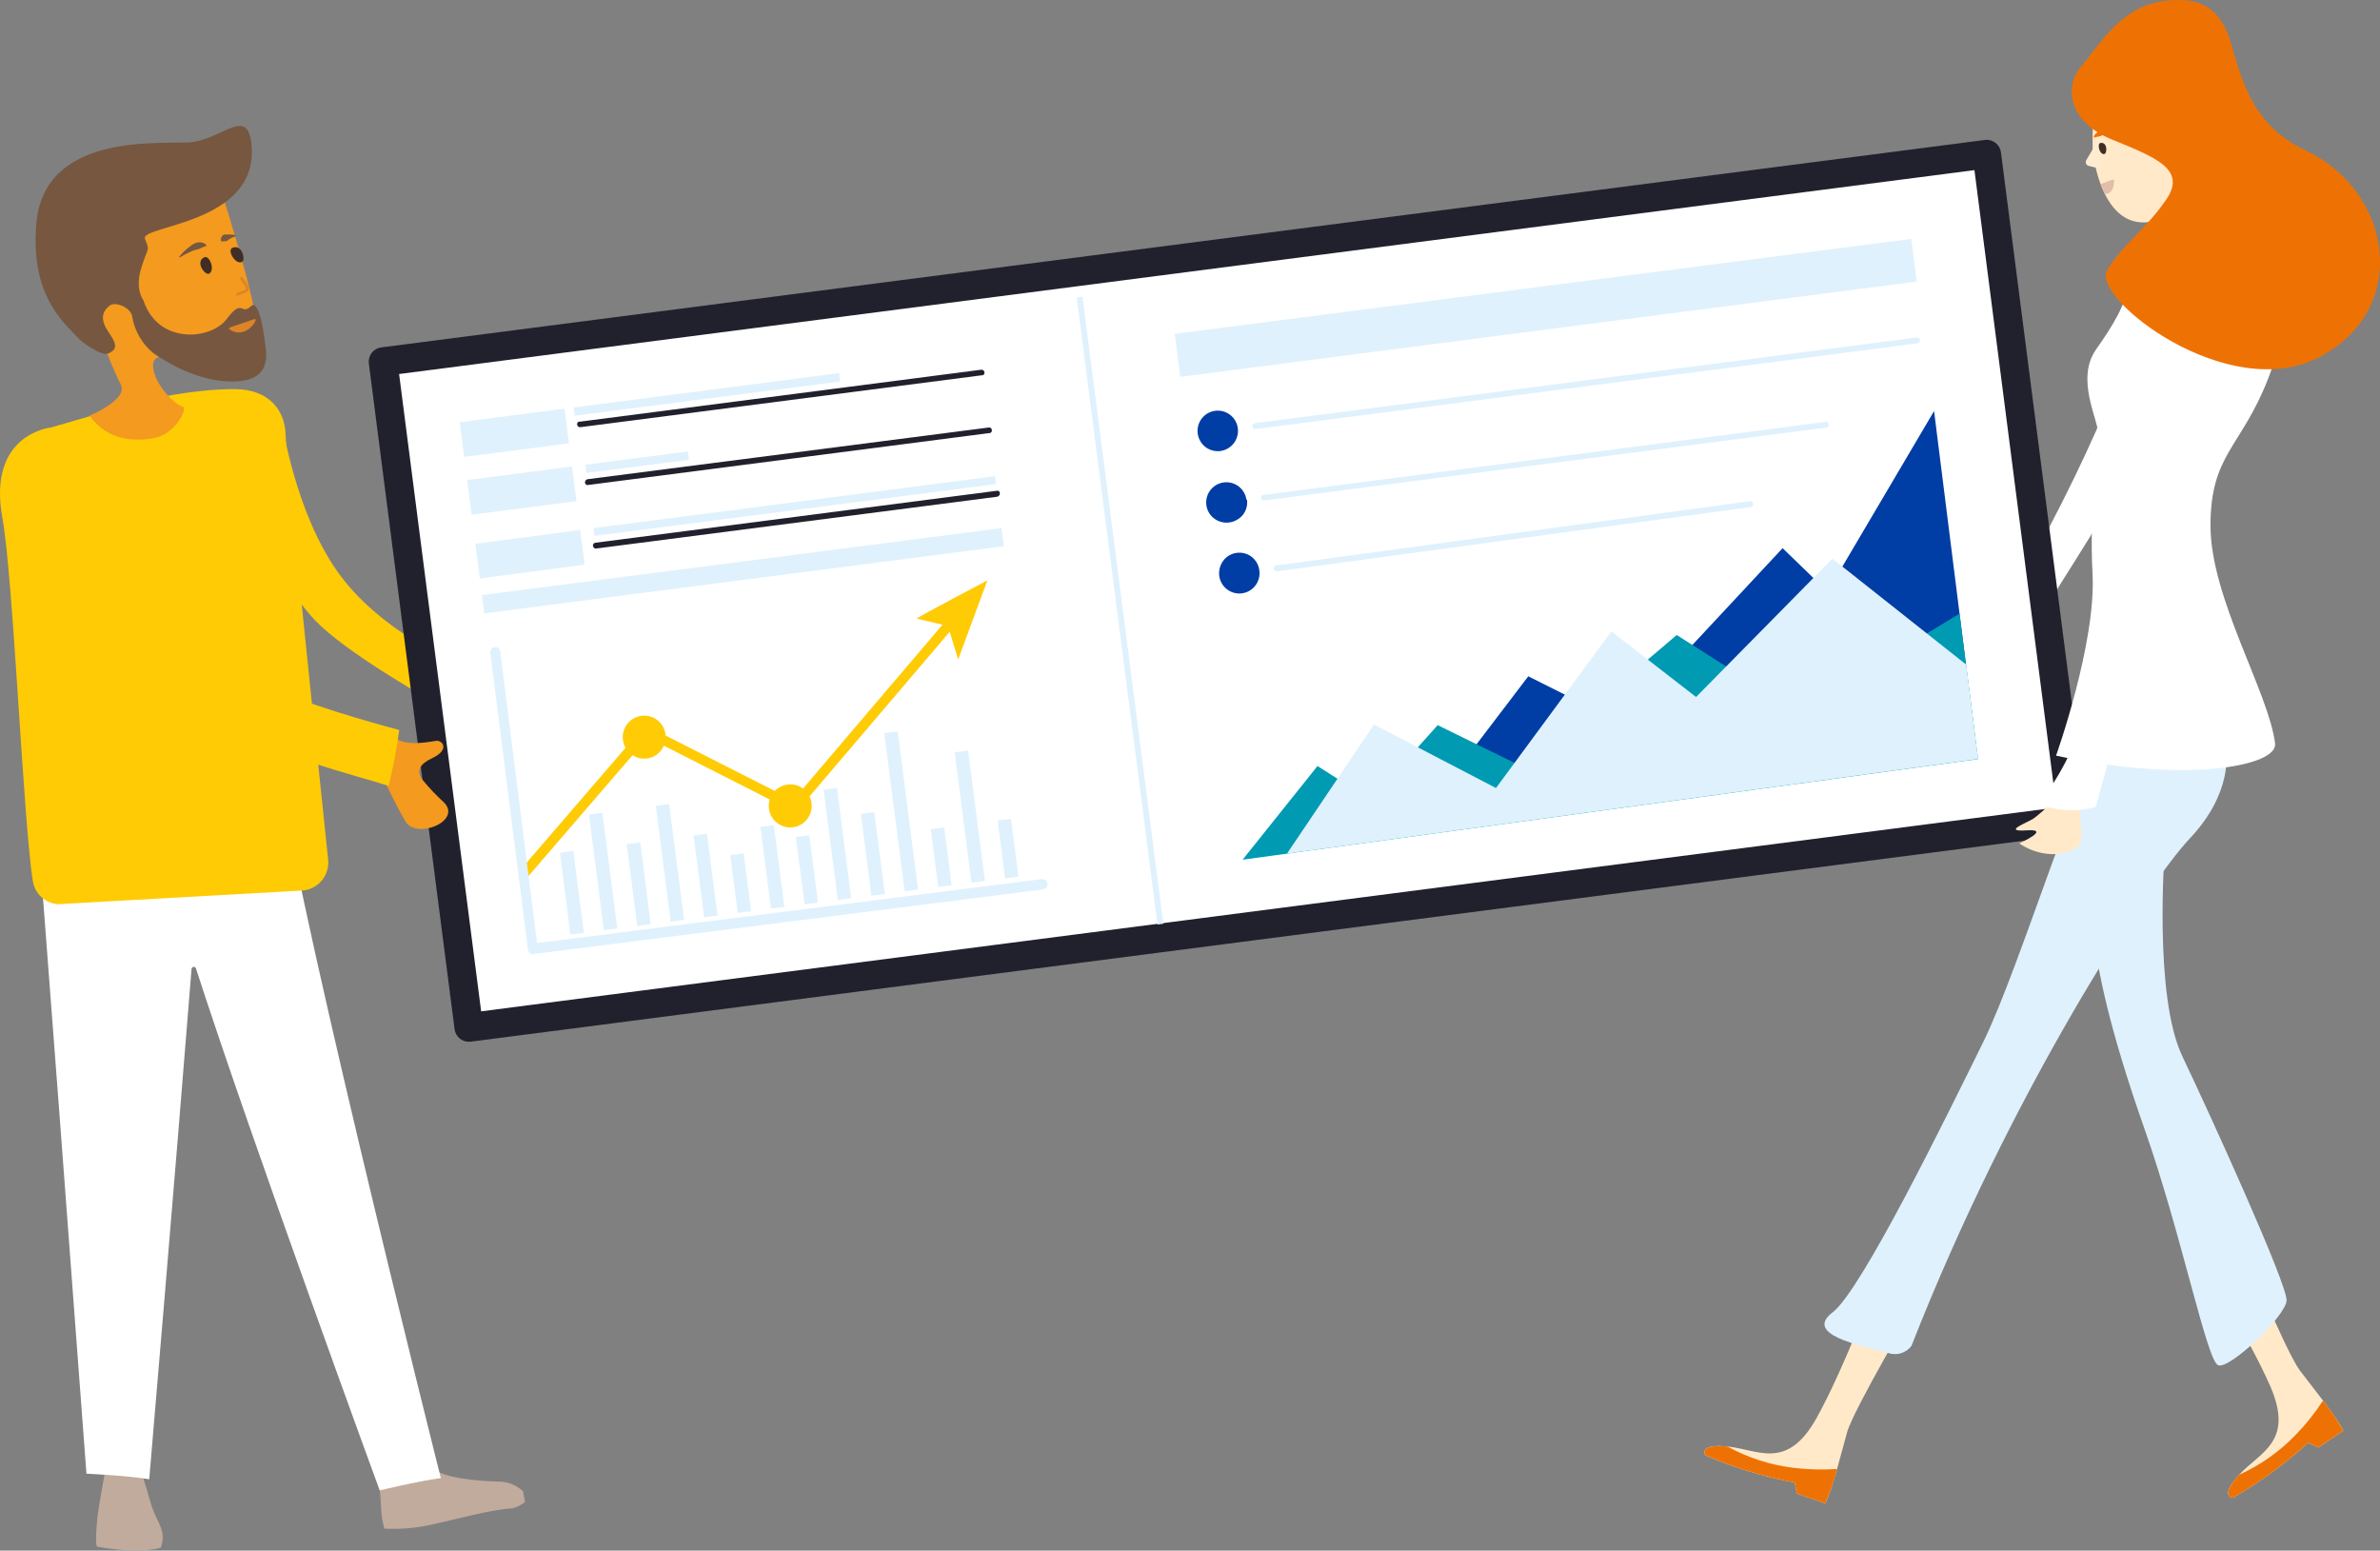
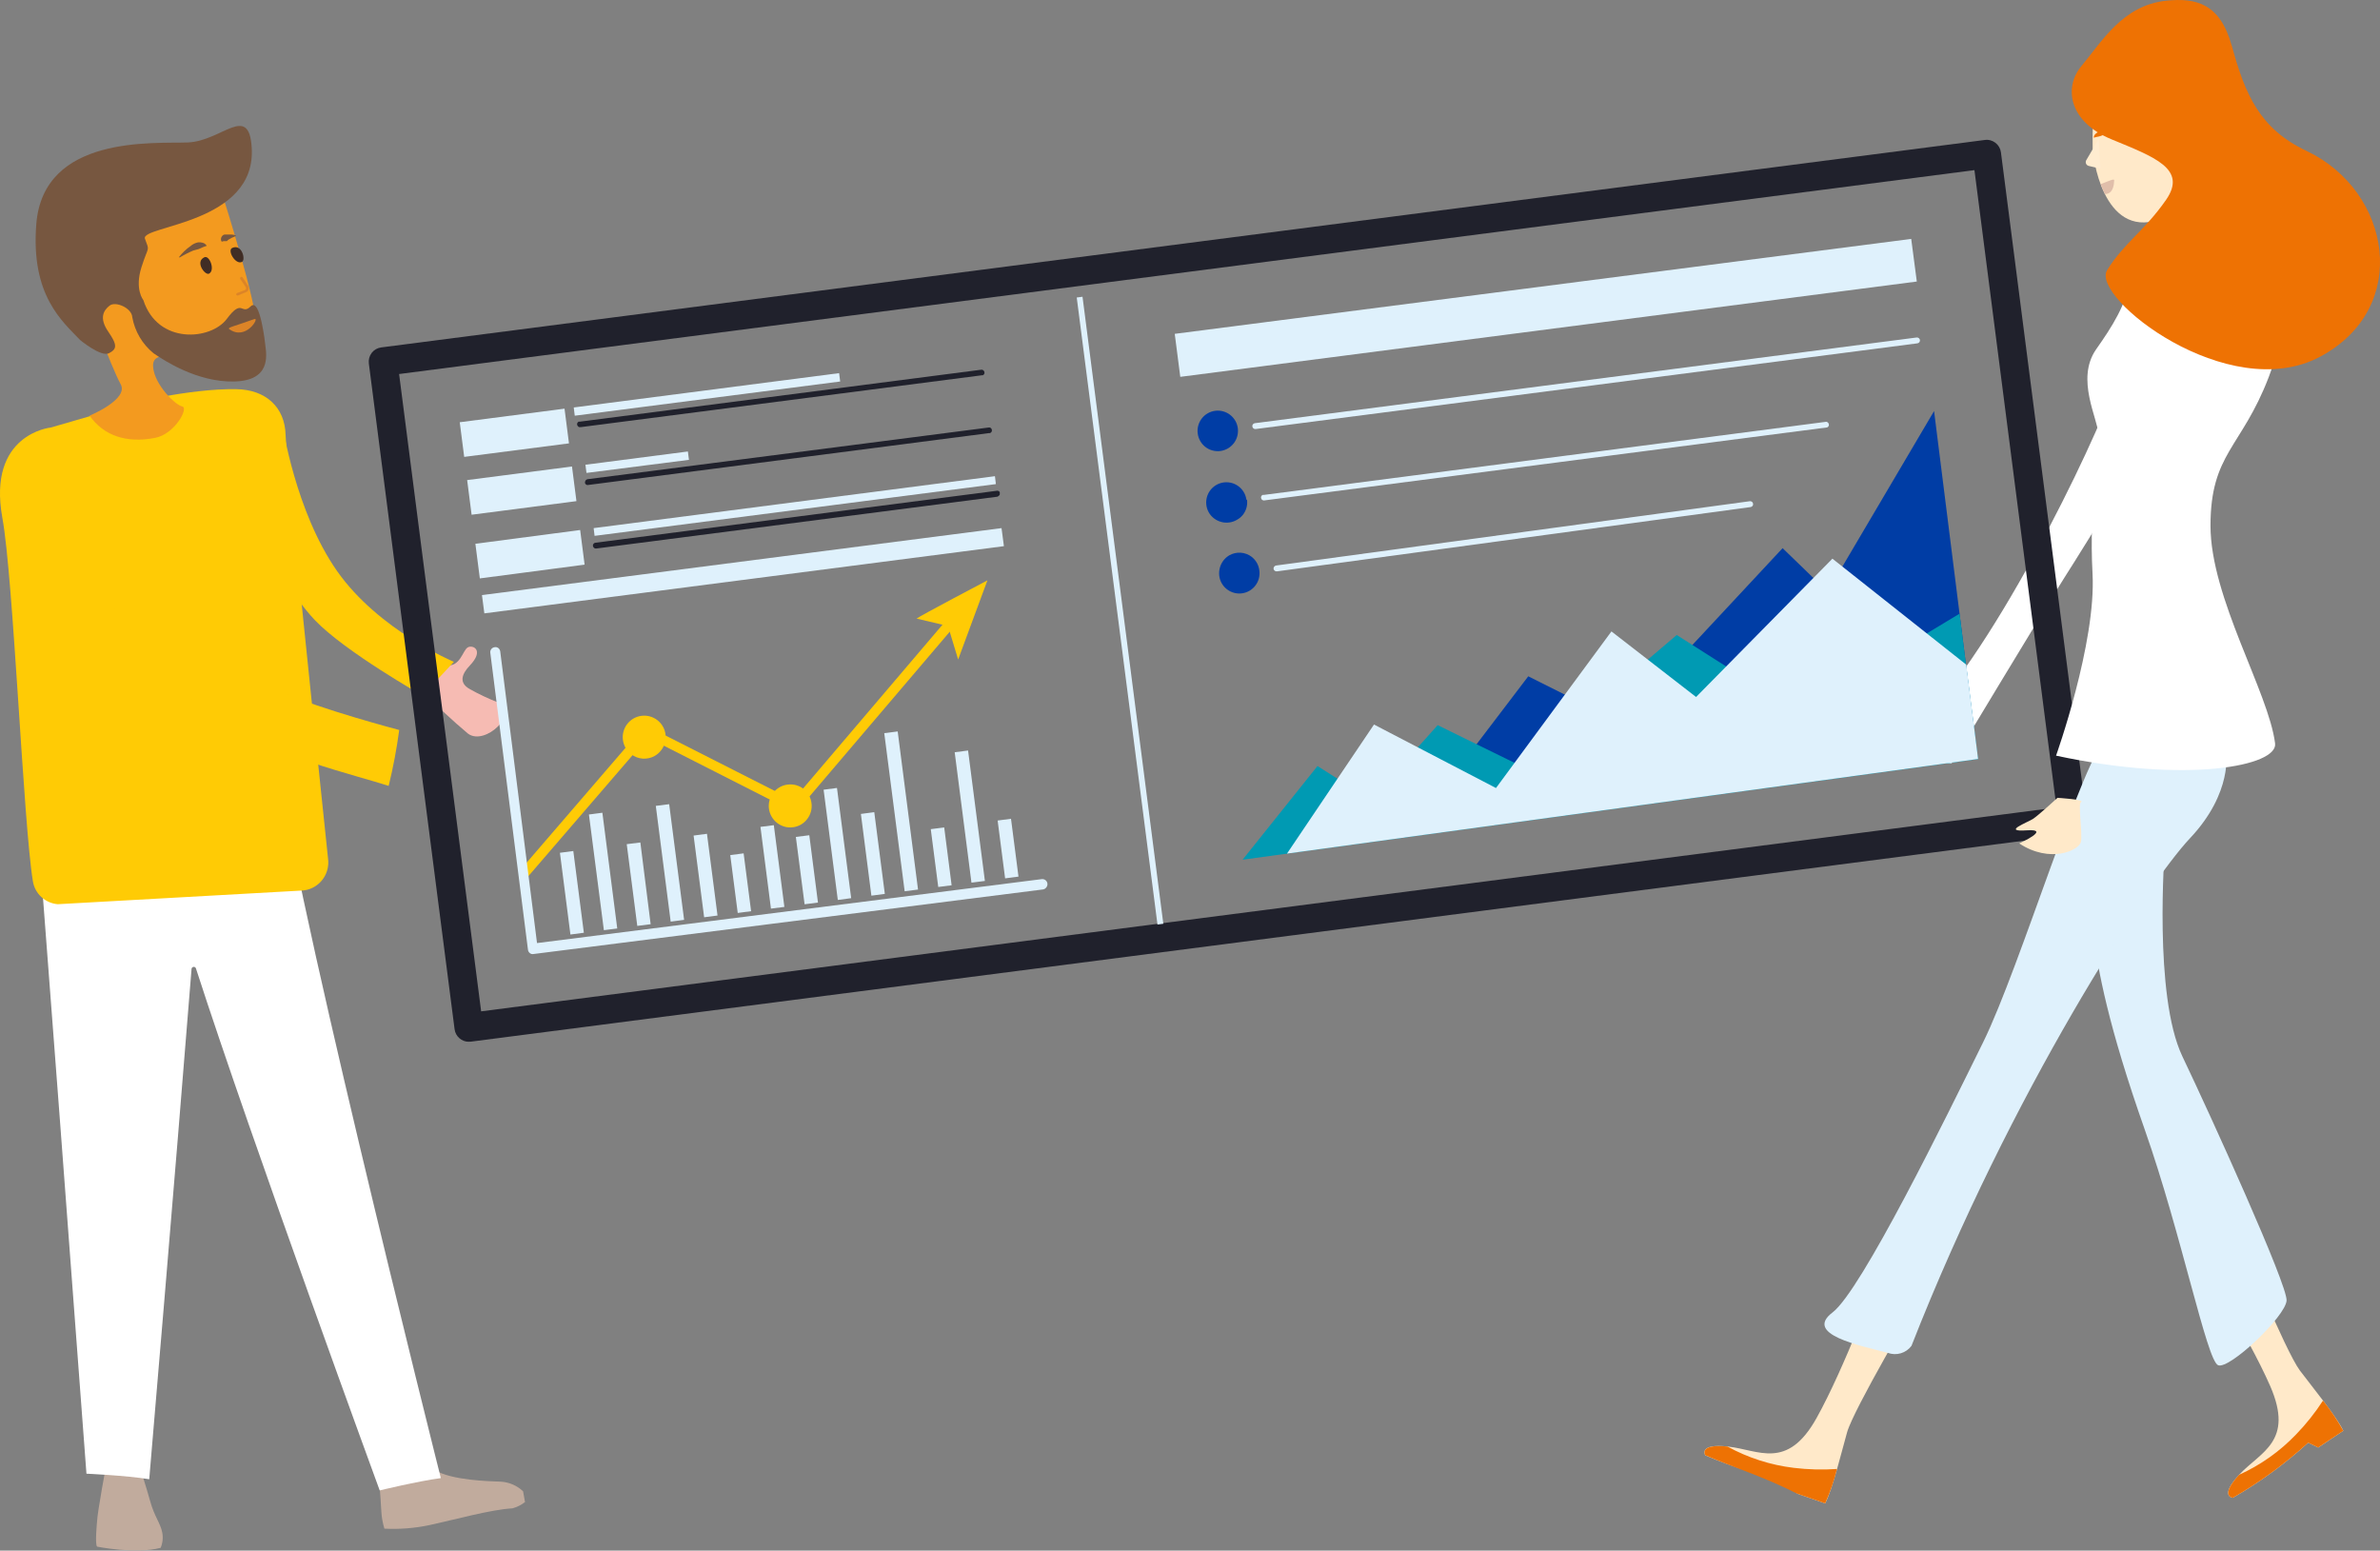
<svg xmlns="http://www.w3.org/2000/svg" width="241" height="157" viewBox="0 0 241 157" fill="none">
  <rect x="0" y="0" width="241" height="157" fill="#808080" stroke="none" />
  <g clip-path="url(#clip0_4099_36249)">
    <path fill-rule="evenodd" clip-rule="evenodd" d="M218.838 31.58C221.833 31.669 220.288 37.652 220.288 37.652C219.201 42.471 211.172 55.132 209.061 58.455C206.951 61.778 197.618 77.291 197.618 77.291C194.662 77.494 191.693 75.553 191.693 75.553C199.405 70.683 210.657 48.035 213.702 40.154C216.003 34.202 215.857 31.573 218.692 31.573L218.838 31.58Z" fill="white" />
    <path fill-rule="evenodd" clip-rule="evenodd" d="M42.859 70.053C44.295 71.541 45.808 72.952 47.392 74.28C49.108 75.553 52.688 72.186 50.373 71.097C49.413 70.722 48.481 70.279 47.583 69.773C46.413 69.136 46.775 68.22 47.583 67.373C49.038 65.845 47.92 65.26 47.379 65.54C46.839 65.82 46.629 67.628 45.072 67.354L42.859 70.053Z" fill="#F6BBB3" />
    <path fill-rule="evenodd" clip-rule="evenodd" d="M24.881 47.544C24.881 47.544 26.7 57.367 31.912 62.815C34.964 65.998 42.783 70.422 42.783 70.422L45.962 67.01C45.962 67.01 38.333 63.828 34.118 57.799C29.904 51.771 28.607 43.012 28.607 43.012L24.875 47.544H24.881Z" fill="#FFCB05" />
-     <path fill-rule="evenodd" clip-rule="evenodd" d="M209.862 83.013L47.469 104.02L38.778 36.615L201.172 15.608L209.862 83.013Z" fill="white" />
    <path fill-rule="evenodd" clip-rule="evenodd" d="M40.413 37.869L48.721 102.396L208.242 81.759L199.933 17.225L40.413 37.869ZM47.469 105.477C47.117 105.478 46.778 105.349 46.516 105.115C46.249 104.882 46.078 104.561 46.032 104.211L37.349 36.799C37.303 36.416 37.407 36.031 37.641 35.724C37.757 35.574 37.902 35.448 38.066 35.354C38.231 35.26 38.413 35.2 38.601 35.176L200.995 14.17C201.183 14.145 201.375 14.158 201.558 14.209C201.741 14.259 201.913 14.345 202.063 14.463C202.367 14.697 202.566 15.043 202.616 15.424L211.299 82.835C211.325 83.023 211.313 83.215 211.264 83.399C211.215 83.582 211.13 83.754 211.013 83.904C210.777 84.21 210.43 84.409 210.047 84.458L47.679 105.465H47.495L47.469 105.477Z" fill="#20212C" />
    <path fill-rule="evenodd" clip-rule="evenodd" d="M145.776 80.27L154.753 68.474L166.73 74.477L166.615 70.403L180.506 55.501L188.706 63.433L185.852 58.563L195.845 41.618L200.092 75.394L145.776 80.27Z" fill="#003DA5" />
    <path fill-rule="evenodd" clip-rule="evenodd" d="M125.827 87.043L133.411 77.558L138.802 80.989L145.579 73.42L154.123 77.609L169.787 64.292L181.974 72.045L198.426 62.134L200.301 76.858L125.827 87.043Z" fill="#009AB3" />
    <path fill-rule="evenodd" clip-rule="evenodd" d="M139.132 73.357L151.484 79.786L163.175 63.929L171.745 70.569L185.552 56.565L199.106 67.297L200.301 76.845L130.321 86.425L139.132 73.357Z" fill="#DFF1FC" />
    <path fill-rule="evenodd" clip-rule="evenodd" d="M52.529 88.271L65.053 73.726C65.129 73.636 65.234 73.575 65.349 73.553C65.465 73.531 65.585 73.549 65.689 73.605L80.31 81.021L96.565 61.924C96.609 61.873 96.66 61.83 96.718 61.797C96.779 61.764 96.846 61.747 96.915 61.746C96.98 61.733 97.047 61.733 97.112 61.746C97.176 61.767 97.234 61.802 97.284 61.848C97.336 61.89 97.379 61.942 97.411 62.001C97.439 62.06 97.457 62.125 97.462 62.192C97.475 62.259 97.475 62.328 97.462 62.395C97.438 62.458 97.403 62.516 97.36 62.567L80.831 81.976C80.759 82.064 80.658 82.125 80.545 82.148C80.433 82.168 80.317 82.152 80.215 82.103L65.593 74.674L53.305 88.94C53.222 89.033 53.11 89.093 52.987 89.112" fill="#FFCB05" />
    <path fill-rule="evenodd" clip-rule="evenodd" d="M92.815 62.631C93.183 62.338 99.986 58.761 99.986 58.761L97.023 66.775L95.993 63.382L92.815 62.631ZM67.386 74.356C67.421 74.641 67.402 74.931 67.329 75.209C67.251 75.484 67.121 75.741 66.947 75.967C66.774 76.194 66.558 76.384 66.312 76.527C65.939 76.742 65.51 76.84 65.081 76.809C64.651 76.779 64.241 76.62 63.902 76.355C63.676 76.181 63.486 75.965 63.343 75.718C63.203 75.468 63.113 75.194 63.076 74.91C63.003 74.337 63.161 73.758 63.515 73.302C63.868 72.845 64.388 72.548 64.961 72.475C65.533 72.403 66.111 72.561 66.567 72.915C67.023 73.269 67.32 73.789 67.392 74.362L67.386 74.356ZM82.173 81.32C82.211 81.604 82.192 81.893 82.116 82.17C82.041 82.446 81.911 82.705 81.734 82.93C81.562 83.159 81.346 83.349 81.098 83.491C80.851 83.63 80.579 83.72 80.297 83.758C80.015 83.797 79.727 83.777 79.452 83.701C79.176 83.623 78.917 83.493 78.689 83.319C78.466 83.144 78.278 82.928 78.136 82.682C77.992 82.434 77.899 82.159 77.863 81.874C77.826 81.588 77.847 81.298 77.923 81.02C78 80.743 78.13 80.483 78.308 80.256C78.485 80.029 78.706 79.84 78.957 79.699C79.208 79.558 79.484 79.469 79.77 79.436C80.344 79.366 80.922 79.526 81.378 79.881C81.822 80.238 82.107 80.754 82.173 81.32Z" fill="#FFCB05" />
    <path fill-rule="evenodd" clip-rule="evenodd" d="M105.624 90.053L54.035 96.591C53.968 96.603 53.899 96.603 53.832 96.591C53.767 96.576 53.706 96.545 53.654 96.502C53.602 96.462 53.559 96.412 53.527 96.355C53.491 96.298 53.469 96.232 53.463 96.164L49.649 66.1C49.639 66.034 49.643 65.966 49.659 65.902C49.676 65.837 49.705 65.776 49.745 65.723C49.785 65.669 49.836 65.624 49.894 65.591C49.951 65.557 50.015 65.536 50.081 65.527V65.527C50.146 65.514 50.213 65.514 50.278 65.527C50.344 65.546 50.407 65.577 50.463 65.616C50.514 65.659 50.557 65.711 50.59 65.769C50.624 65.827 50.646 65.892 50.654 65.96L54.379 95.483L105.49 89.01C105.625 88.993 105.761 89.031 105.868 89.115C105.975 89.198 106.045 89.32 106.062 89.455C106.071 89.521 106.067 89.589 106.049 89.653C106.032 89.718 106.002 89.778 105.961 89.831C105.923 89.889 105.873 89.938 105.815 89.977C105.757 90.015 105.692 90.041 105.624 90.053V90.053ZM117.798 93.529L117.207 93.606L109.031 30.122L109.616 30.045L117.798 93.529Z" fill="#DFF1FC" />
    <path fill-rule="evenodd" clip-rule="evenodd" d="M57.615 44.89L47.005 46.259L46.554 42.751L57.164 41.376L57.615 44.89Z" fill="#DFF1FC" />
    <path fill-rule="evenodd" clip-rule="evenodd" d="M99.426 37.996L58.791 43.248C58.751 43.254 58.71 43.254 58.67 43.248C58.63 43.24 58.593 43.222 58.562 43.197C58.53 43.173 58.504 43.143 58.486 43.108C58.461 43.074 58.445 43.035 58.441 42.993C58.435 42.955 58.435 42.916 58.441 42.878C58.453 42.839 58.472 42.802 58.498 42.77C58.523 42.74 58.554 42.714 58.587 42.694C58.625 42.685 58.664 42.685 58.702 42.694L99.337 37.436H99.458C99.496 37.446 99.533 37.463 99.566 37.487C99.598 37.512 99.626 37.542 99.648 37.576C99.667 37.612 99.68 37.651 99.686 37.69C99.693 37.73 99.693 37.771 99.686 37.811C99.674 37.849 99.654 37.883 99.629 37.913C99.603 37.945 99.571 37.971 99.534 37.99C99.496 38 99.457 38 99.419 37.99" fill="#20212C" />
    <path fill-rule="evenodd" clip-rule="evenodd" d="M58.371 50.74L47.755 52.115L47.304 48.607L57.92 47.232L58.371 50.74Z" fill="#DFF1FC" />
    <path fill-rule="evenodd" clip-rule="evenodd" d="M100.183 43.846L59.548 49.104C59.51 49.11 59.471 49.11 59.433 49.104C59.396 49.091 59.362 49.072 59.331 49.047C59.3 49.026 59.273 48.997 59.255 48.964C59.226 48.89 59.226 48.808 59.255 48.735C59.268 48.699 59.285 48.665 59.306 48.633C59.331 48.602 59.361 48.577 59.395 48.556C59.428 48.537 59.465 48.524 59.503 48.518L100.106 43.286C100.144 43.279 100.183 43.279 100.221 43.286C100.26 43.293 100.298 43.311 100.329 43.337C100.359 43.359 100.385 43.388 100.405 43.419C100.424 43.455 100.435 43.494 100.437 43.534C100.446 43.572 100.446 43.611 100.437 43.649C100.429 43.686 100.411 43.721 100.386 43.75C100.363 43.782 100.332 43.808 100.297 43.827C100.264 43.846 100.227 43.859 100.189 43.865" fill="#20212C" />
    <path fill-rule="evenodd" clip-rule="evenodd" d="M59.198 57.169L48.588 58.563L48.137 55.056L58.747 53.662L59.198 57.169Z" fill="#DFF1FC" />
    <path fill-rule="evenodd" clip-rule="evenodd" d="M101.009 50.288L60.393 55.533C60.353 55.54 60.312 55.54 60.272 55.533C60.233 55.524 60.197 55.507 60.165 55.483C60.133 55.459 60.107 55.428 60.088 55.393C60.063 55.36 60.048 55.32 60.044 55.279C60.038 55.239 60.038 55.198 60.044 55.158C60.056 55.12 60.076 55.086 60.101 55.056C60.126 55.025 60.156 54.999 60.19 54.979C60.225 54.96 60.264 54.949 60.304 54.948L100.939 49.69C100.977 49.68 101.016 49.68 101.054 49.69C101.092 49.7 101.129 49.717 101.162 49.741C101.194 49.764 101.22 49.795 101.238 49.83C101.247 49.865 101.247 49.902 101.238 49.938C101.247 49.975 101.247 50.015 101.238 50.053C101.232 50.091 101.214 50.126 101.187 50.154C101.164 50.186 101.133 50.212 101.098 50.231C101.072 50.255 101.042 50.274 101.009 50.288Z" fill="#20212C" />
    <path fill-rule="evenodd" clip-rule="evenodd" d="M101.657 55.298L49.045 62.102L48.804 60.25L101.416 53.471L101.657 55.298Z" fill="#DFF1FC" />
    <path fill-rule="evenodd" clip-rule="evenodd" d="M100.843 49.015L60.208 54.254L60.113 53.471L100.748 48.213L100.843 49.015ZM69.763 46.558L59.388 47.882L59.28 47.054L69.655 45.711L69.763 46.558ZM85.078 38.626L58.2 42.089L58.098 41.255L84.969 37.779L85.078 38.626ZM59.121 94.439L57.761 94.618L56.699 86.342L58.053 86.164L59.121 94.439ZM62.503 94.007L61.149 94.178L59.636 82.466L60.997 82.287L62.503 94.007ZM86.19 90.938L84.836 91.117L83.399 79.958L84.753 79.779L86.19 90.938ZM92.96 90.066L91.606 90.238L89.54 74.229L90.901 74.057L92.96 90.066ZM65.885 93.574L64.531 93.746L63.463 85.47L64.843 85.298L65.885 93.574ZM69.274 93.134L67.913 93.313L66.407 81.594L67.761 81.422L69.274 93.134ZM72.656 92.695L71.302 92.873L70.234 84.598L71.588 84.42L72.656 92.695ZM99.731 89.194L98.37 89.366L96.673 76.164L98.027 75.986L99.731 89.194ZM79.426 91.823L78.066 91.995L77.004 83.72L78.358 83.548L79.426 91.823ZM89.597 90.505L88.237 90.684L87.175 82.408L88.529 82.23L89.597 90.505ZM76.057 92.256L74.703 92.434L73.946 86.578L75.3 86.4L76.057 92.256ZM82.827 91.384L81.473 91.556L80.589 84.738L81.95 84.566L82.827 91.384ZM103.132 88.755L101.778 88.933L101.021 83.077L102.375 82.899L103.132 88.755ZM96.362 89.633L95.007 89.805L94.251 83.949L95.611 83.777L96.362 89.633Z" fill="#DFF1FC" />
    <path fill-rule="evenodd" clip-rule="evenodd" d="M194.097 28.505L119.515 38.155L118.955 33.801L193.531 24.189L194.097 28.505Z" fill="#DFF1FC" />
    <path fill-rule="evenodd" clip-rule="evenodd" d="M125.344 43.362C125.376 43.631 125.356 43.903 125.287 44.164C125.216 44.425 125.095 44.669 124.931 44.883C124.766 45.093 124.563 45.27 124.333 45.406C124.097 45.539 123.839 45.628 123.57 45.666C123.304 45.698 123.034 45.679 122.776 45.609C122.516 45.54 122.272 45.419 122.059 45.254C121.846 45.089 121.668 44.883 121.536 44.648C121.401 44.415 121.314 44.158 121.282 43.891C121.247 43.623 121.265 43.352 121.335 43.092C121.405 42.832 121.526 42.588 121.69 42.375C122.021 41.944 122.51 41.663 123.049 41.593C123.588 41.523 124.132 41.67 124.562 42.001C124.993 42.333 125.274 42.823 125.344 43.362V43.362Z" fill="#003DA5" />
    <path fill-rule="evenodd" clip-rule="evenodd" d="M194.154 34.763L127.143 43.439C127.105 43.443 127.066 43.44 127.029 43.429C126.992 43.418 126.957 43.399 126.927 43.375C126.895 43.353 126.868 43.323 126.848 43.289C126.828 43.255 126.816 43.217 126.813 43.178C126.806 43.14 126.808 43.101 126.817 43.063C126.827 43.026 126.845 42.991 126.87 42.961C126.919 42.9 126.989 42.859 127.067 42.847L194.084 34.17C194.162 34.163 194.239 34.185 194.3 34.234C194.332 34.257 194.358 34.287 194.378 34.321C194.398 34.355 194.41 34.392 194.415 34.431C194.421 34.508 194.401 34.585 194.357 34.648C194.307 34.711 194.234 34.752 194.154 34.763Z" fill="#DFF1FC" />
    <path fill-rule="evenodd" clip-rule="evenodd" d="M126.272 50.593C126.309 50.861 126.292 51.134 126.221 51.395C126.151 51.656 126.03 51.901 125.865 52.115C125.692 52.333 125.476 52.513 125.229 52.643C124.997 52.779 124.74 52.865 124.473 52.898C124.205 52.935 123.933 52.918 123.672 52.847C123.406 52.778 123.157 52.658 122.939 52.491C122.72 52.325 122.537 52.117 122.401 51.879C122.253 51.616 122.165 51.323 122.144 51.022C122.122 50.721 122.168 50.419 122.276 50.137C122.385 49.855 122.555 49.601 122.773 49.393C122.991 49.185 123.252 49.027 123.538 48.932C123.824 48.836 124.128 48.805 124.427 48.841C124.727 48.876 125.015 48.978 125.27 49.138C125.526 49.298 125.743 49.512 125.907 49.766C126.07 50.02 126.175 50.307 126.215 50.606L126.272 50.593Z" fill="#003DA5" />
    <path fill-rule="evenodd" clip-rule="evenodd" d="M184.936 43.286L128.046 50.663C128.007 50.673 127.965 50.673 127.925 50.663C127.887 50.655 127.85 50.64 127.817 50.619C127.783 50.596 127.755 50.565 127.735 50.53C127.716 50.494 127.704 50.455 127.697 50.415C127.687 50.376 127.687 50.334 127.697 50.294C127.709 50.255 127.729 50.219 127.754 50.186C127.779 50.156 127.809 50.13 127.843 50.11H127.964L184.86 42.713C184.898 42.707 184.937 42.707 184.975 42.713C185.011 42.723 185.046 42.741 185.076 42.764C185.107 42.789 185.133 42.819 185.153 42.853C185.172 42.886 185.185 42.923 185.191 42.961C185.197 42.999 185.197 43.038 185.191 43.076C185.178 43.114 185.161 43.15 185.14 43.184C185.115 43.215 185.085 43.24 185.051 43.26C185.015 43.278 184.976 43.287 184.936 43.286V43.286Z" fill="#DFF1FC" />
    <path fill-rule="evenodd" clip-rule="evenodd" d="M127.524 57.78C127.594 58.32 127.446 58.864 127.114 59.295C126.782 59.725 126.293 60.006 125.754 60.075C125.215 60.144 124.671 59.996 124.241 59.664C123.812 59.331 123.531 58.842 123.462 58.302C123.43 58.034 123.45 57.761 123.519 57.5C123.657 56.966 124 56.509 124.473 56.227C124.825 56.026 125.229 55.933 125.634 55.96C126.039 55.988 126.426 56.133 126.749 56.38C126.959 56.547 127.135 56.752 127.27 56.984C127.409 57.229 127.495 57.5 127.524 57.78Z" fill="#003DA5" />
    <path fill-rule="evenodd" clip-rule="evenodd" d="M129.298 57.85C129.219 57.859 129.139 57.836 129.076 57.786C129.044 57.763 129.018 57.734 128.998 57.7C128.979 57.666 128.966 57.628 128.961 57.589C128.954 57.511 128.976 57.434 129.025 57.373C129.048 57.342 129.076 57.316 129.109 57.296C129.142 57.276 129.178 57.264 129.216 57.258L177.2 50.746C177.275 50.741 177.35 50.763 177.409 50.81C177.44 50.834 177.465 50.863 177.484 50.897C177.503 50.931 177.514 50.969 177.517 51.007C177.524 51.044 177.523 51.081 177.514 51.118C177.505 51.154 177.489 51.188 177.467 51.217C177.444 51.249 177.416 51.276 177.383 51.297C177.351 51.318 177.314 51.332 177.276 51.338L129.298 57.85Z" fill="#DFF1FC" />
    <path fill-rule="evenodd" clip-rule="evenodd" d="M38.193 147.197C38.193 147.197 38.587 152.213 38.613 153.015C38.646 153.611 38.75 154.201 38.924 154.772C40.462 154.85 42.002 154.728 43.508 154.409C45.968 153.881 49.725 152.831 51.893 152.716C52.355 152.591 52.787 152.374 53.164 152.08L52.967 150.991C52.361 150.417 51.575 150.073 50.742 150.017C49.42 149.966 45.803 149.89 44.004 148.84C42.942 148.236 42.112 147.295 41.645 146.166L38.193 147.197Z" fill="#C1AB9D" />
    <path fill-rule="evenodd" clip-rule="evenodd" d="M10.756 148.317C10.756 148.317 9.86 153.117 9.828 154.046C9.828 154.046 9.599 156.357 9.828 156.593C9.828 156.593 13.732 157.382 16.268 156.714C16.475 156.221 16.53 155.678 16.427 155.154C16.249 154.237 15.626 153.512 15.219 152.035C14.812 150.558 14.227 148.776 14.227 148.776L10.756 148.317Z" fill="#C1AB9D" />
    <path fill-rule="evenodd" clip-rule="evenodd" d="M44.64 149.654C44.64 149.654 28.143 84.089 28.143 76.259C28.143 70.919 22.422 74.439 18.798 77.208C18.882 76.671 18.996 76.14 19.141 75.616C21.411 68.143 3.28 77.526 3.28 77.526C3.446 78.08 8.754 149.209 8.754 149.209C8.754 149.209 12.708 149.38 15.111 149.769C15.111 149.769 17.749 118.851 19.396 98.112C19.398 98.057 19.42 98.004 19.458 97.964C19.496 97.923 19.547 97.898 19.602 97.893C19.657 97.887 19.712 97.902 19.757 97.934C19.802 97.966 19.834 98.014 19.847 98.068C25.569 115.764 38.448 150.902 38.448 150.902C38.448 150.902 42.256 149.972 44.64 149.654Z" fill="white" />
    <path fill-rule="evenodd" clip-rule="evenodd" d="M13.235 40.943L5.143 43.286C5.143 43.286 -1.316 43.922 0.241 52.44C1.354 58.519 2.365 83.389 3.331 89.226C3.43 89.84 3.732 90.403 4.189 90.824C4.647 91.243 5.23 91.498 5.848 91.549L30.552 90.168C30.937 90.151 31.314 90.053 31.659 89.882C32.178 89.624 32.608 89.213 32.888 88.705C33.169 88.196 33.288 87.614 33.229 87.036C32.199 77.227 28.976 46.354 28.919 44.024C28.849 41.249 26.935 39.454 23.947 39.403C19.198 39.307 12.409 41.001 13.235 40.943Z" fill="#FFCB05" />
    <path fill-rule="evenodd" clip-rule="evenodd" d="M9.072 42.083C9.072 42.083 13.071 40.434 12.219 38.9C11.17 36.99 8.837 30.447 8.837 30.447L8.265 18.957L11.303 17.276L22.555 19.822C22.555 19.822 26.147 31.077 25.912 33.044C25.677 35.011 24.005 35.8 20.934 36.08C17.864 36.36 15.372 35.322 15.505 37.143C15.639 38.964 17.769 41.02 18.455 41.153C19.142 41.287 17.692 43.967 15.69 44.336C12.765 44.903 10.483 44.088 9.072 42.083Z" fill="#F39A1F" />
    <path fill-rule="evenodd" clip-rule="evenodd" d="M8.105 34.419C8.105 34.419 10.228 36.182 11.036 35.762C11.843 35.342 11.906 34.947 10.959 33.572C10.012 32.197 10.489 31.42 11.099 30.943C11.709 30.465 13.35 31.191 13.394 32.114C13.651 33.552 14.416 34.848 15.549 35.768C16.617 36.5 19.961 38.703 23.686 38.626C27.412 38.55 27.005 36.035 26.865 34.934C26.865 34.934 26.356 30.052 25.39 31.013C24.424 31.974 24.57 30.128 22.968 32.286C21.366 34.444 15.975 34.921 14.513 30.376C14.513 30.376 13.61 29.301 14.329 27.041C15.047 24.781 15.174 25.526 14.678 24.17C14.182 22.814 26.032 22.7 25.485 14.895C25.187 10.44 22.434 14.297 19.008 14.424C15.581 14.552 4.386 13.635 3.674 22.7C3.102 29.95 6.357 32.566 8.105 34.419Z" fill="#775740" />
-     <path fill-rule="evenodd" clip-rule="evenodd" d="M38.778 78.653C39.451 80.204 40.213 81.716 41.06 83.179C42.192 85.019 46.782 83.141 44.983 81.269C44.22 80.577 43.508 79.83 42.853 79.035C41.989 78.01 42.656 77.284 43.718 76.788C45.625 75.89 44.786 74.942 44.188 75.005C43.591 75.069 41.436 75.604 40.075 74.789L38.778 78.653Z" fill="#F39A1F" />
    <path fill-rule="evenodd" clip-rule="evenodd" d="M3.935 45.196C3.609 46.372 3.536 47.604 3.72 48.811C3.904 50.018 4.341 51.172 5.003 52.198C7.254 55.839 16.764 69.461 22.009 72.949C27.253 76.438 36.236 78.545 39.357 79.57C39.814 77.704 40.17 75.815 40.425 73.911C40.425 73.911 32.275 71.759 28.779 70.142C25.282 68.525 15.384 60.594 11.926 55.75C8.468 50.906 9.161 47.353 9.161 47.353C9.161 47.353 7.826 43.566 6.014 43.534C5.366 43.471 4.66 43.922 3.935 45.196Z" fill="#FFCB05" />
    <path fill-rule="evenodd" clip-rule="evenodd" d="M226.658 125.179C226.658 125.179 231.433 136.834 232.888 138.763C234.344 140.692 236.518 143.314 237.288 144.861L234.745 146.561L233.727 146.071C231.393 148.199 228.835 150.069 226.099 151.647C226.099 151.647 224.662 151.532 226.792 149.26C228.921 146.987 232.323 145.956 229.888 140.348C227.561 135.02 222.329 126.872 222.329 126.872L226.658 125.16V125.179Z" fill="#FFE9C9" />
    <path fill-rule="evenodd" clip-rule="evenodd" d="M226.734 149.317C228.899 148.338 230.856 146.953 232.5 145.236C233.519 144.184 234.432 143.035 235.228 141.805C235.995 142.767 236.684 143.788 237.287 144.861L234.744 146.56L233.727 146.07C231.394 148.201 228.836 150.071 226.099 151.647C226.099 151.647 224.7 151.526 226.734 149.317Z" fill="#EE7203" />
    <path fill-rule="evenodd" clip-rule="evenodd" d="M220.982 106.941C223.912 113.078 231.63 130.067 231.541 131.672C231.452 133.276 225.762 138.674 224.611 138.228C223.461 137.782 220.905 124.962 217.18 114.376C213.455 103.79 212.457 98.316 211.929 94.312C211.401 90.308 219.208 85.776 219.208 85.776C219.208 86.1 218.051 100.773 220.982 106.941Z" fill="#DFF1FC" />
    <path fill-rule="evenodd" clip-rule="evenodd" d="M194.096 131.856C194.096 131.856 187.695 142.678 187.034 145.027C186.372 147.375 185.597 150.666 184.821 152.213L181.954 151.22L181.732 150.113C178.623 149.524 175.587 148.598 172.679 147.35C172.679 147.35 171.904 146.128 175 146.465C178.095 146.803 180.963 148.897 183.938 143.588C186.786 138.495 190.123 129.418 190.123 129.418L194.096 131.856Z" fill="#FFE9C9" />
-     <path fill-rule="evenodd" clip-rule="evenodd" d="M174.924 146.459C177.005 147.602 179.286 148.335 181.643 148.617C183.094 148.793 184.559 148.831 186.017 148.731C185.72 149.924 185.32 151.089 184.822 152.213L181.955 151.22L181.732 150.112C178.623 149.523 175.587 148.595 172.68 147.343C172.68 147.343 171.936 146.159 174.924 146.459Z" fill="#EE7203" />
+     <path fill-rule="evenodd" clip-rule="evenodd" d="M174.924 146.459C177.005 147.602 179.286 148.335 181.643 148.617C183.094 148.793 184.559 148.831 186.017 148.731C185.72 149.924 185.32 151.089 184.822 152.213L181.955 151.22C178.623 149.523 175.587 148.595 172.68 147.343C172.68 147.343 171.936 146.159 174.924 146.459Z" fill="#EE7203" />
    <path fill-rule="evenodd" clip-rule="evenodd" d="M225.418 76.138C225.418 76.138 226.13 80.231 221.776 84.853C217.421 89.474 203.67 110.468 193.556 136.267C193.286 136.628 192.907 136.891 192.475 137.018C192.043 137.146 191.582 137.13 191.16 136.974C188.292 136.217 182.635 135.109 185.565 132.881C188.496 130.653 197.103 113.052 200.822 105.509C204.541 97.966 211.089 76.228 213.308 74.827L225.418 76.138Z" fill="#DFF1FC" />
    <path fill-rule="evenodd" clip-rule="evenodd" d="M228.953 28.721C228.953 28.721 232.463 31.096 229.716 38.225C226.97 45.355 223.836 45.915 223.836 53.229C223.836 60.543 229.729 70.079 230.377 75.273C230.663 77.552 221.477 79.353 208.197 76.508C208.197 76.508 212.272 65.107 211.891 58.079C211.509 51.052 212.609 45.826 212.526 44.113C212.444 42.401 210.155 38.384 212.253 35.373C213.893 33.044 215.317 30.816 215.699 28.244C215.807 27.487 217.021 27.219 218.674 27.219C222.59 27.219 228.972 28.721 228.972 28.721" fill="white" />
    <path fill-rule="evenodd" clip-rule="evenodd" d="M210.72 81.218C210.396 81.384 210.892 84.337 210.72 85.222C210.549 86.107 207.593 87.457 204.465 85.394C204.465 85.394 207.802 83.892 205.228 84.07C202.653 84.248 205.317 83.268 205.863 82.912C206.41 82.555 208.343 80.779 208.343 80.779C208.343 80.779 211.254 80.951 210.72 81.218Z" fill="#FFE9C9" />
-     <path fill-rule="evenodd" clip-rule="evenodd" d="M224.637 37.875C224.637 42.808 219.583 56.934 218.28 60.638C216.976 64.343 212.215 81.708 212.215 81.708C209.373 82.561 206.239 81.434 206.239 81.434C212.685 74.974 217.542 50.129 218.776 41.771C219.729 35.342 218.966 32.859 221.91 32.267C222.031 32.242 222.154 32.23 222.278 32.229C224.808 32.229 224.637 37.875 224.637 37.875Z" fill="white" />
    <path fill-rule="evenodd" clip-rule="evenodd" d="M212.126 9.612C211.944 11.397 211.87 13.191 211.903 14.985C212.011 17.003 213.518 24.934 219.665 21.796L222.965 16.888C222.965 16.888 216.703 7.823 212.126 9.612Z" fill="#FFE9C9" />
    <path fill-rule="evenodd" clip-rule="evenodd" d="M225.991 4.647C224.808 0.331 222.361 -0.235 219.36 0.07C214.91 0.535 212.793 4.278 210.765 6.69C208.985 8.804 209.436 12.298 213.798 14.1C218.159 15.901 221.515 17.098 219.335 20.236C217.154 23.374 215.069 24.603 213.365 27.359C211.662 30.116 225.622 41.064 234.916 36.125C244.21 31.185 242.144 19.345 233.556 15.277C228.8 13.03 227.338 9.548 225.991 4.622" fill="#EE7203" />
    <path d="M212.527 14.055L211.255 16.22C211.225 16.273 211.207 16.332 211.204 16.393C211.2 16.454 211.211 16.515 211.235 16.571C211.259 16.627 211.296 16.677 211.342 16.716C211.389 16.756 211.444 16.784 211.503 16.799L212.686 17.079" fill="#FFECD0" />
-     <path d="M213.079 15.596C213.384 15.545 213.429 14.354 212.691 14.475C212.329 14.539 212.583 15.678 213.079 15.596Z" fill="#402D25" />
    <path d="M212.711 18.645C212.837 18.986 212.981 19.319 213.143 19.644C213.506 19.644 214.046 19.479 214.084 18.263C214.09 18.066 213.734 18.25 212.711 18.645Z" fill="#E0BEAA" />
    <path d="M214.033 13.489C213.86 13.436 213.684 13.395 213.505 13.368L213.232 13.336C213.139 13.33 213.045 13.33 212.952 13.336C212.755 13.313 212.556 13.342 212.374 13.419C212.282 13.472 212.2 13.541 212.132 13.622C212.057 13.709 212.017 13.82 212.018 13.934C212.028 13.938 212.039 13.938 212.049 13.934C212.134 13.902 212.221 13.879 212.31 13.864L212.533 13.82C212.609 13.807 212.684 13.786 212.755 13.756C212.829 13.718 212.908 13.69 212.99 13.673C213.072 13.65 213.154 13.633 213.238 13.622L213.492 13.578C213.67 13.578 213.848 13.54 214.026 13.521C214.026 13.521 214.045 13.495 214.033 13.489Z" fill="#EE7203" />
    <path d="M18.137 26.016C18.299 25.805 18.478 25.608 18.671 25.424L18.969 25.157C19.071 25.074 19.179 24.991 19.294 24.915C19.51 24.724 19.773 24.595 20.056 24.539C20.212 24.52 20.37 24.533 20.521 24.578C20.679 24.619 20.817 24.716 20.908 24.851C20.912 24.854 20.916 24.858 20.918 24.862C20.92 24.867 20.921 24.872 20.921 24.877C20.921 24.882 20.92 24.887 20.918 24.891C20.916 24.895 20.912 24.899 20.908 24.902V24.902C20.782 24.935 20.659 24.977 20.54 25.029L20.235 25.169C20.133 25.215 20.026 25.249 19.917 25.271C19.798 25.294 19.681 25.326 19.567 25.367C19.453 25.413 19.338 25.464 19.224 25.52L18.887 25.685C18.658 25.8 18.429 25.927 18.207 26.061C18.2 26.065 18.192 26.068 18.184 26.068C18.176 26.068 18.169 26.065 18.162 26.061C18.153 26.058 18.145 26.052 18.141 26.043C18.136 26.035 18.135 26.025 18.137 26.016V26.016Z" fill="#775740" />
    <path d="M23.871 23.903L23.49 24.068C23.43 24.096 23.373 24.128 23.318 24.164C23.26 24.188 23.205 24.218 23.153 24.253C23.101 24.284 23.056 24.325 23.019 24.374C23.003 24.392 22.984 24.407 22.962 24.418C22.941 24.422 22.919 24.422 22.899 24.418C22.848 24.422 22.797 24.422 22.746 24.418H22.638L22.504 24.456C22.496 24.462 22.486 24.464 22.476 24.464C22.466 24.464 22.456 24.462 22.447 24.456C22.411 24.412 22.387 24.36 22.377 24.304C22.368 24.251 22.368 24.197 22.377 24.145C22.392 24.044 22.439 23.95 22.511 23.877C22.57 23.808 22.651 23.761 22.74 23.744H22.867H22.988C23.064 23.737 23.14 23.737 23.216 23.744H23.439C23.586 23.755 23.731 23.783 23.871 23.826C23.877 23.832 23.88 23.84 23.88 23.849C23.88 23.857 23.877 23.865 23.871 23.871V23.903Z" fill="#775740" />
    <path d="M21.162 27.709C20.762 27.9 19.713 26.513 20.692 26.048C21.213 25.8 21.823 27.372 21.162 27.709Z" fill="#402D25" />
    <path d="M24.501 26.519C24.908 26.328 24.501 24.641 23.509 25.106C22.988 25.354 23.84 26.837 24.501 26.519Z" fill="#402D25" />
    <path d="M24.074 29.918C24.046 29.924 24.016 29.92 23.99 29.906C23.964 29.892 23.945 29.869 23.934 29.842C23.927 29.826 23.923 29.809 23.923 29.791C23.922 29.774 23.926 29.757 23.932 29.741C23.939 29.724 23.949 29.71 23.961 29.698C23.973 29.686 23.988 29.676 24.004 29.67L24.793 29.371C24.818 29.36 24.84 29.345 24.859 29.325C24.878 29.305 24.892 29.282 24.901 29.256C24.913 29.231 24.919 29.204 24.919 29.177C24.919 29.149 24.913 29.122 24.901 29.097L24.329 28.244C24.319 28.23 24.313 28.214 24.309 28.197C24.306 28.18 24.307 28.163 24.31 28.147C24.314 28.13 24.32 28.114 24.33 28.101C24.34 28.087 24.352 28.075 24.367 28.066C24.39 28.042 24.422 28.029 24.456 28.029C24.489 28.029 24.521 28.042 24.545 28.066L25.117 28.919C25.154 28.974 25.179 29.037 25.189 29.103C25.199 29.169 25.194 29.237 25.174 29.301C25.154 29.364 25.121 29.422 25.076 29.471C25.031 29.519 24.975 29.557 24.913 29.581L24.1 29.918H24.074Z" fill="#DC8427" />
    <path d="M23.216 33.324C22.981 33.158 23.769 33.025 25.759 32.305C26.331 32.095 24.901 34.546 23.216 33.324Z" fill="#DC8427" />
  </g>
  <defs>
    <clipPath id="clip0_4099_36249">
      <rect width="241" height="157" fill="white" />
    </clipPath>
  </defs>
</svg>